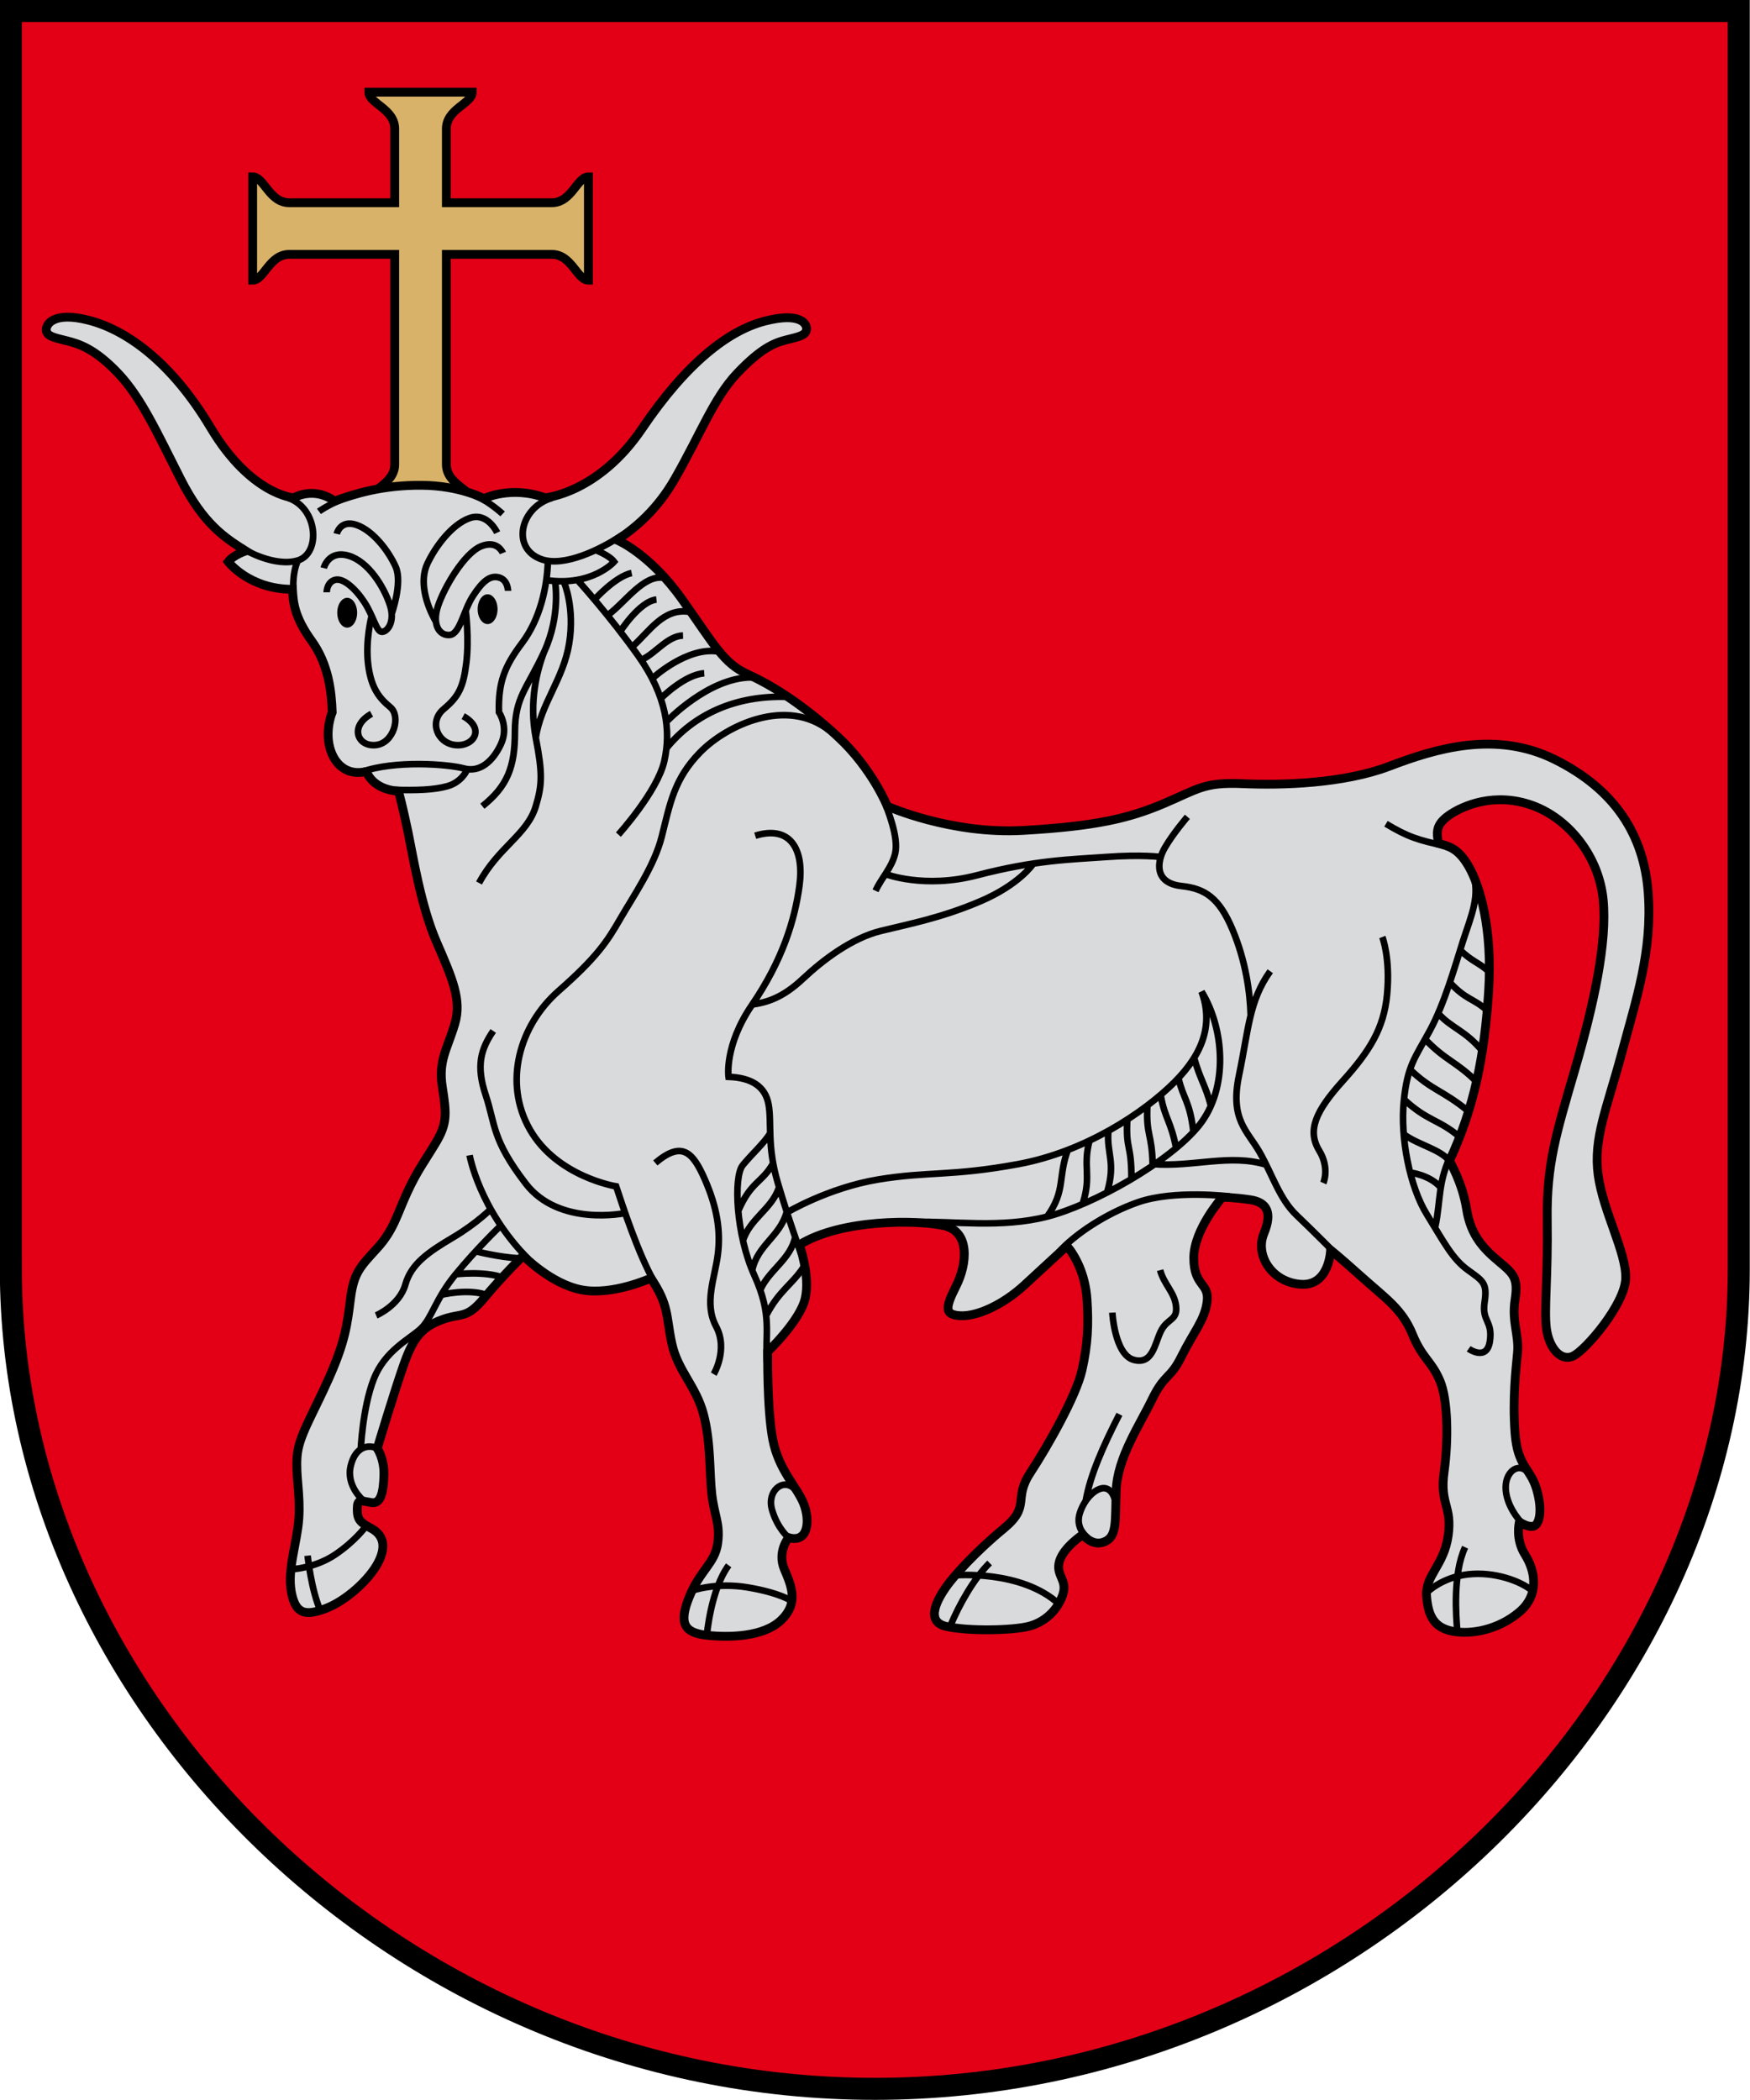
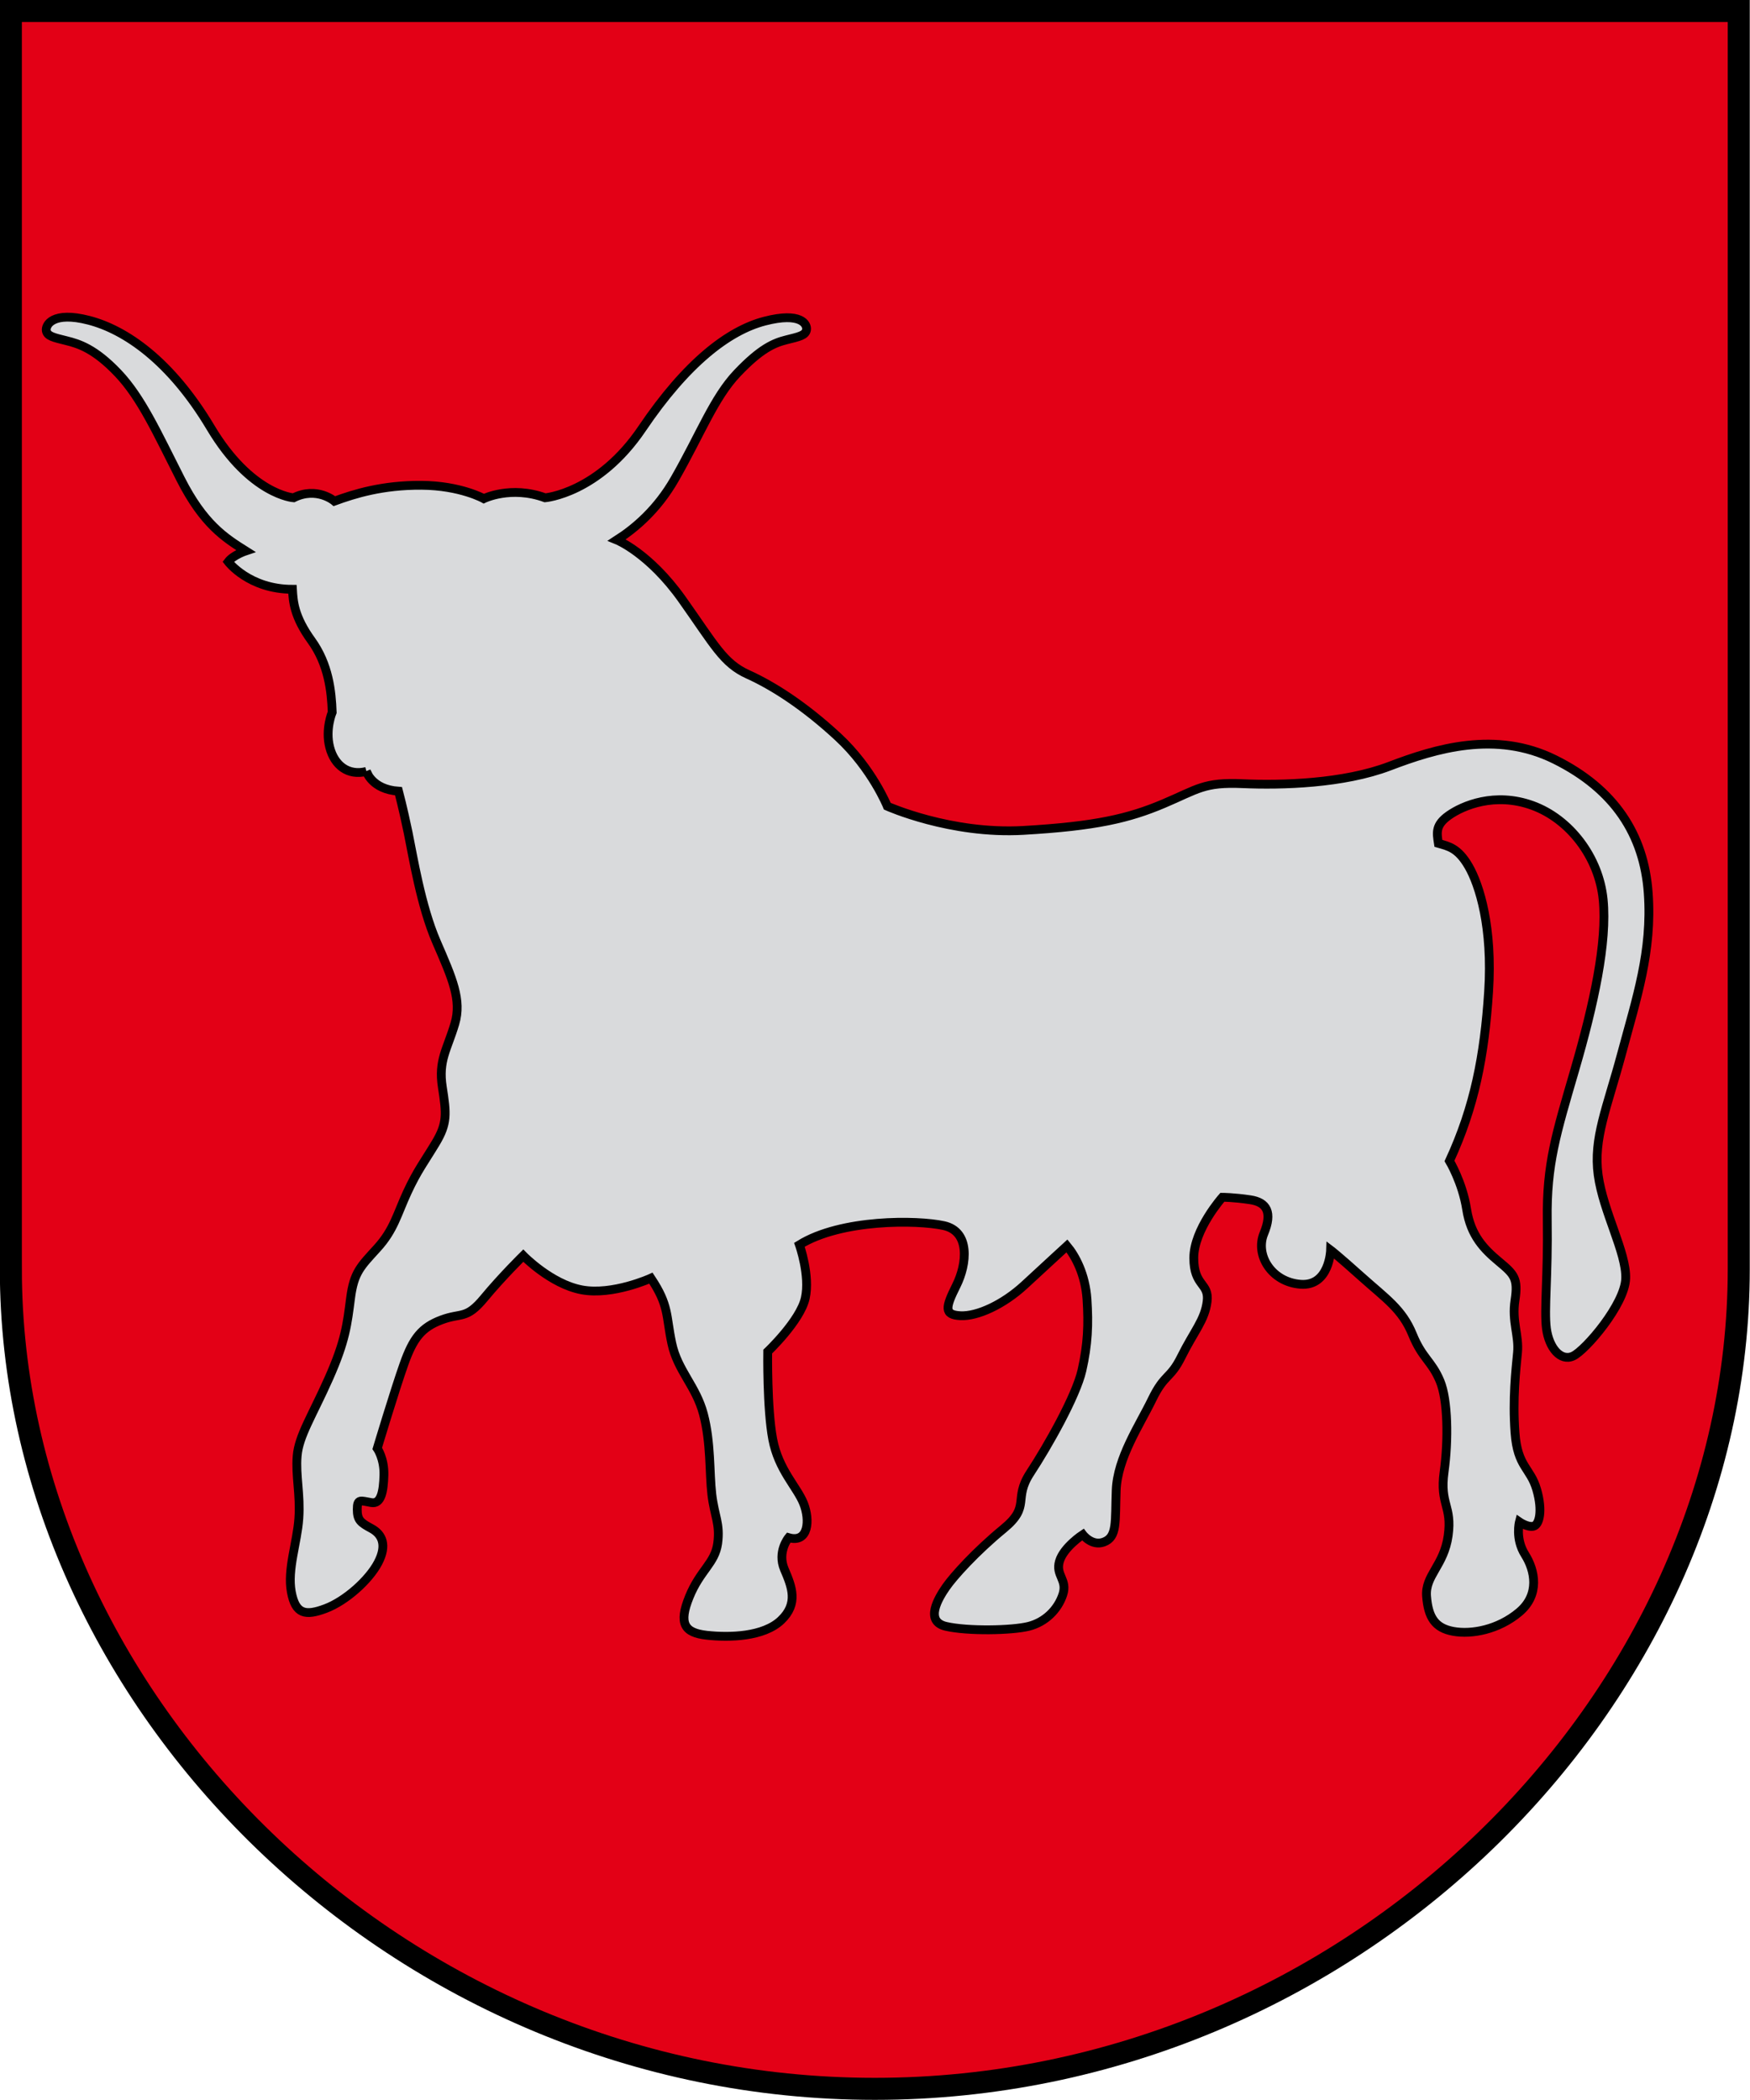
<svg xmlns="http://www.w3.org/2000/svg" xmlns:ns1="http://sodipodi.sourceforge.net/DTD/sodipodi-0.dtd" xmlns:ns2="http://www.inkscape.org/namespaces/inkscape" width="500" height="600" viewBox="0 0 132.292 158.75" version="1.1" id="svg847" ns1:docname="kaunascity2.svg" ns2:version="1.0.2 (e86c870879, 2021-01-15, custom)">
  <defs id="defs841" />
  <ns1:namedview id="base" pagecolor="#ffffff" bordercolor="#666666" borderopacity="1.0" ns2:pageopacity="0.0" ns2:pageshadow="2" ns2:zoom="0.7" ns2:cx="263.7956" ns2:cy="253.2994" ns2:document-units="px" ns2:current-layer="layer1" ns2:document-rotation="0" showgrid="false" ns2:snap-smooth-nodes="true" ns2:showpageshadow="false" borderlayer="true" units="px" ns2:window-width="1920" ns2:window-height="1017" ns2:window-x="-8" ns2:window-y="-4" ns2:window-maximized="1" />
  <g ns2:label="Layer 1" ns2:groupmode="layer" id="layer1" transform="translate(-32.113,-34.144)">
    <g id="g1498" transform="matrix(0.333,0,0,0.333,-268.579,-64.942)" style="display:inline">
      <path style="fill:#e30016;fill-opacity:1;stroke:#000000;stroke-width:5;stroke-linecap:butt;stroke-linejoin:miter;stroke-miterlimit:4;stroke-dasharray:none;stroke-dashoffset:0;stroke-opacity:1" d="M 905.443,585.663 V 300.042 h 392.257 v 285.621 c 0,97.979 -88.061,186.087 -196.128,186.087 -108.067,0 -196.128,-88.108 -196.128,-186.087 z" id="path2234" ns1:nodetypes="sccszs" ns2:connector-curvature="0" />
-       <path id="path1483" style="font-variation-settings:normal;opacity:1;vector-effect:none;fill:#d8b269;fill-opacity:1;stroke:#000000;stroke-width:2;stroke-linecap:butt;stroke-linejoin:miter;stroke-miterlimit:4;stroke-dasharray:none;stroke-dashoffset:0;stroke-opacity:1;stop-color:#000000;stop-opacity:1" d="m 986.715,318.48 c 0,2.593 5.871,3.762 5.871,8.334 v 16.764 h -23.912 c -4.572,10e-6 -5.741,-5.871 -8.334,-5.871 v 23.463 c 2.593,0 3.762,-5.871 8.334,-5.871 h 23.912 v 47.666 c 0,4.572 -5.871,5.741 -5.871,8.334 h 23.463 c 0,-2.593 -5.871,-3.762 -5.871,-8.334 v -47.666 h 23.914 c 4.572,0 5.739,5.871 8.332,5.871 v -23.463 c -2.593,0 -3.76,5.871 -8.332,5.871 h -23.914 v -16.764 c 0,-4.572 5.871,-5.741 5.871,-8.334 z" />
      <path style="font-variation-settings:normal;opacity:1;vector-effect:none;fill:#d9dadc;fill-opacity:1;stroke:#000000;stroke-width:2;stroke-linecap:butt;stroke-linejoin:miter;stroke-miterlimit:4;stroke-dasharray:none;stroke-dashoffset:0;stroke-opacity:1;stop-color:#000000;stop-opacity:1" d="m 986.161,472.688 c -4.167,1.042 -7.267,-1.379 -8.334,-5.493 -1.067,-4.114 0.568,-7.955 0.568,-7.955 -0.172,-4.732 -0.809,-10.857 -4.735,-16.289 -3.926,-5.432 -4.139,-8.863 -4.293,-11.617 -9.849,0 -14.584,-6.25 -14.584,-6.25 1.136,-1.515 3.977,-2.462 3.977,-2.462 -4.711,-2.969 -9.567,-6.039 -14.773,-16.289 -5.296,-10.426 -8.908,-18.478 -14.205,-24.054 -5.297,-5.576 -8.884,-6.676 -11.743,-7.387 -2.859,-0.711 -4.328,-1.001 -4.546,-2.273 -0.217,-1.272 1.443,-4.487 9.675,-2.352 8.232,2.135 18.528,9.107 27.635,24.375 9.107,15.268 18.817,15.921 18.817,15.921 5.303,-2.652 9.281,0.758 9.281,0.758 4.555,-1.665 10.891,-3.659 19.76,-3.599 8.869,0.061 14.146,3.03 14.146,3.03 0,0 6.156,-3.03 13.921,-0.189 0,0 12.077,-0.998 22.026,-15.732 10.054,-14.889 19.593,-22.24 27.825,-24.375 8.232,-2.135 9.703,0.701 9.485,1.973 -0.217,1.272 -1.687,1.562 -4.546,2.273 -2.858,0.711 -5.878,2 -11.175,7.576 -5.297,5.576 -8.341,13.817 -14.205,24.054 -3.934,6.867 -8.934,11.111 -13.123,13.805 0,0 7.359,2.969 14.804,13.469 7.387,10.417 9.35,14.512 14.963,17.046 5.613,2.535 12.741,7.055 20.456,14.205 7.715,7.15 11.175,15.72 11.175,15.72 0,0 14.369,6.441 30.873,5.493 16.478,-0.947 23.971,-2.74 31.82,-6.061 7.849,-3.321 9.154,-4.938 17.993,-4.546 8.817,0.392 22.918,0 33.335,-3.977 10.417,-3.977 24.099,-8.161 37.502,-1.515 13.559,6.723 20.266,17.046 21.213,30.305 0.947,13.258 -2.652,23.865 -6.061,36.555 -3.289,12.245 -6.44,19.13 -5.303,27.464 1.136,8.334 6.44,17.615 6.25,23.486 -0.189,5.872 -9.091,16.289 -11.932,17.615 -2.841,1.326 -5.493,-1.894 -6.061,-6.25 -0.559,-4.283 0.379,-11.932 0.189,-24.622 -0.189,-12.69 2.051,-19.67 6.25,-34.093 4.356,-14.963 7.387,-28.979 6.44,-38.638 -0.947,-9.66 -7.629,-18.353 -16.099,-21.403 -8.47,-3.049 -15.72,0 -18.94,2.273 -3.071,2.168 -2.746,3.883 -2.368,6.345 2.334,0.683 4.432,1.026 6.85,5.177 2.489,4.273 5.493,13.921 4.546,28.505 -0.947,14.584 -3.197,26.105 -8.879,38.416 0,0 2.944,4.894 3.891,10.955 0.947,6.061 3.978,9.091 7.387,11.932 3.409,2.841 4.356,3.788 3.599,8.713 -0.758,4.924 0.947,7.955 0.568,11.932 -0.379,3.977 -1.137,10.417 -0.568,18.183 0.568,7.766 3.482,7.911 4.924,12.879 1.414,4.869 0.591,8.058 -0.758,8.334 -1.349,0.276 -3.164,-0.98 -3.164,-0.98 0,0 -1.002,3.821 1.27,7.419 2.273,3.599 3.409,9.091 -1.326,13.069 -4.735,3.977 -10.796,5.114 -14.963,4.356 -4.167,-0.758 -5.682,-3.22 -6.061,-7.955 -0.379,-4.735 3.954,-6.952 4.902,-13.771 0.947,-6.819 -1.948,-7.047 -0.924,-14.45 1.003,-7.253 0.876,-16.368 -0.924,-20.655 -1.944,-4.628 -4.004,-5.074 -6.25,-10.584 -2.342,-5.743 -6.084,-8.158 -11.577,-13.082 -5.493,-4.925 -7.008,-6.061 -7.008,-6.061 0,0 -0.242,8.259 -6.819,7.766 -6.576,-0.493 -10.361,-6.622 -8.334,-11.521 1.983,-4.793 0.702,-7.096 -3.086,-7.664 -3.788,-0.568 -6.338,-0.568 -6.338,-0.568 0,0 -6.486,7.288 -6.486,13.781 0,6.493 3.546,5.599 3.03,9.849 -0.515,4.25 -3.007,6.819 -5.872,12.602 -2.519,5.086 -3.788,3.788 -6.629,9.66 -2.841,5.872 -7.873,13.254 -8.144,20.645 -0.265,7.197 0.282,10.607 -2.841,11.743 -2.711,0.986 -4.735,-1.705 -4.735,-1.705 0,0 -4.356,2.841 -5.303,6.061 -0.947,3.22 1.894,4.167 0.758,7.576 -1.136,3.409 -3.978,6.25 -7.766,7.197 -3.788,0.947 -13.826,1.136 -18.751,0 -4.925,-1.136 -1.705,-6.44 0,-8.902 1.705,-2.462 6.766,-8.081 13.069,-13.258 6.303,-5.178 2.083,-6.629 6.061,-12.69 3.977,-6.061 10.417,-17.425 11.743,-23.297 1.326,-5.872 1.515,-10.417 1.136,-16.099 -0.378,-5.67 -2.652,-9.849 -4.546,-12.122 0,0 -4.422,4.051 -9.596,8.839 -4.9,4.534 -10.796,7.197 -14.584,7.008 -3.788,-0.189 -3.409,-1.894 -0.947,-6.819 2.462,-4.924 3.22,-12.311 -2.841,-13.637 -6.061,-1.326 -23.297,-1.515 -32.767,4.356 0,0 2.481,6.98 1.326,12.122 -1.155,5.142 -8.523,12.122 -8.523,12.122 0,0 -0.19,12.879 1.136,19.887 1.326,7.008 5.493,10.796 7.008,14.584 1.515,3.788 1.136,9.091 -3.409,7.766 0,0 -2.652,3.22 -0.947,7.197 1.705,3.977 3.22,7.766 -0.758,11.554 -3.978,3.788 -11.743,3.977 -16.857,3.409 -5.114,-0.568 -6.44,-2.652 -3.978,-8.713 2.462,-6.061 5.82,-7.629 6.44,-12.122 0.62,-4.493 -0.758,-6.25 -1.326,-11.175 -0.568,-4.924 -0.189,-11.743 -1.894,-18.183 -1.705,-6.44 -5.872,-9.849 -7.197,-16.099 -1.345,-6.343 -0.568,-8.523 -4.735,-14.773 0,0 -8.713,3.977 -15.72,2.652 -7.008,-1.326 -13.258,-7.766 -13.258,-7.766 0,0 -4.836,4.747 -8.902,9.66 -4.066,4.913 -5.114,3.22 -9.66,4.925 -4.546,1.705 -6.44,4.167 -8.523,10.038 -2.083,5.872 -6.061,19.13 -6.061,19.13 0,0 1.618,2.326 1.515,6.061 -0.102,3.735 -0.647,6.629 -2.841,6.25 -2.455,-0.424 -3.22,-0.947 -3.22,1.515 0,2.462 0.758,3.03 3.22,4.356 2.462,1.326 3.599,3.788 1.515,7.766 -2.083,3.977 -7.387,8.713 -11.932,10.417 -4.546,1.705 -6.819,1.326 -7.766,-3.788 -0.947,-5.114 1.326,-11.175 1.705,-16.668 0.379,-5.493 -0.758,-9.66 -0.379,-14.205 0.379,-4.546 3.409,-9.091 7.197,-17.615 3.788,-8.523 4.167,-12.311 4.925,-18.183 0.758,-5.872 2.273,-7.197 6.061,-11.364 3.788,-4.167 4.502,-7.684 6.819,-12.69 2.278,-4.922 3.874,-6.904 6.44,-11.175 2.678,-4.458 2.462,-6.629 1.515,-12.69 -0.947,-6.061 1.106,-8.538 2.841,-14.395 1.595,-5.383 -0.555,-10.241 -4.167,-18.562 -3.542,-8.158 -5.303,-19.319 -6.44,-24.812 -1.136,-5.493 -2.178,-9.407 -2.178,-9.407 -6.061,-0.41 -7.292,-4.483 -7.292,-4.483 z" id="path1298" ns1:nodetypes="ssssssccsccsssssscccscsccszzcsssssssssssssssscsscsssssszcssssssssscssscsssssscssssssssscssssczcsscsssssssscsczssczssssssssssssssssscs" />
-       <path id="path1292" style="font-variation-settings:normal;opacity:1;vector-effect:none;fill:none;fill-opacity:1;stroke:#000000;stroke-width:1.5;stroke-linecap:butt;stroke-linejoin:miter;stroke-miterlimit:4;stroke-dasharray:none;stroke-dashoffset:0;stroke-opacity:1;stop-color:#000000;stop-opacity:1" d="m 992.39,476.855 c 5.045,0.134 9.049,0.054 12.185,-0.836 3.136,-0.891 4.309,-3.465 4.309,-3.465 m 18.475,-47.659 c -0.154,5.974 -1.811,13.237 -5.841,18.592 -3.985,5.295 -5.455,8.942 -5.271,15.753 0,0 2.304,3.305 0.434,7.285 -1.807,3.846 -4.748,6.467 -8.376,5.479 -3.628,-0.987 -15.676,-1.911 -23.265,0.79 m 41.94,-43.543 c 10.417,1.515 15.415,-4.167 15.415,-4.167 -1.136,-1.515 -4.245,-2.663 -4.245,-2.663 m 6.332,-3.538 c -5.456,3.621 -13.373,7.325 -18.381,5.703 -7.204,-2.332 -5.122,-11.92 2.277,-14.007 m -11.299,3.642 c 0,0 -2.901,-2.684 -6.027,-4.105 m 4.791,8.366 c 0,0 -2.196,-4.761 -6.255,-3.311 -4.059,1.45 -7.731,6.424 -9.569,10.293 -1.836,3.866 -0.492,9.046 1.962,13.303 m 15.157,-15.665 c 0,0 -1.213,-3.064 -4.953,-1.529 -3.789,1.555 -8.32,9.199 -9.77,13.548 -1.45,4.349 0.388,6.83 2.693,6.574 2.305,-0.256 3.071,-5.524 5.246,-8.859 2.175,-3.335 3.893,-4.763 5.923,-4.183 2.03,0.58 2.03,3.045 2.03,3.045 m -9.598,4.524 c 0,0 0.801,6.314 0.131,11.805 -0.67,5.491 -1.725,7.656 -5.136,10.498 -3.411,2.842 -1.473,7.768 2.679,8.17 4.152,0.402 6.83,-3.75 1.741,-6.562 m -38.505,-27.991 c 0,0 -0.469,-4.286 1.004,-7.366 m -12.054,-2.411 c 0,0 6.83,4.018 12.054,2.411 5.223,-1.607 4.554,-11.92 -2.277,-14.196 m 7.037,3.074 c 0,0 1.954,-1.453 5.553,-2.874 m -1.519,7.969 c 0,0 0.804,-3.348 4.554,-2.009 3.75,1.339 7.232,5.893 8.839,9.509 1.607,3.616 -0.938,10.714 -0.938,10.714 m -15.402,-10.446 c 0,0 1.071,-4.152 5.625,-2.812 4.554,1.339 8.036,7.098 9.375,11.116 1.339,4.018 -0.67,6.295 -1.875,6.161 -1.205,-0.134 -1.875,-3.616 -3.884,-6.696 -2.009,-3.08 -4.821,-5.625 -6.696,-5.089 -1.875,0.536 -1.875,2.812 -1.875,2.812 M 987.321,437.5 c 0,0 -1.432,5.416 -0.762,10.908 0.67,5.491 2.637,7.709 5.048,9.717 2.411,2.009 0.804,8.17 -3.348,8.571 -4.152,0.402 -6.027,-4.286 -0.938,-7.098 m 46.759,-30.347 c 0,0 7.387,8.144 13.826,17.236 6.44,9.091 7.423,16.993 5.872,23.865 -1.552,6.872 -10.417,16.668 -10.417,16.668 m -14.395,-57.579 c 0,0 1.409,7.713 -2.462,16.099 -3.871,8.387 -6.629,10.228 -6.629,18.183 0,7.955 -1.705,12.311 -7.387,16.857 m 18.562,-50.76 c 0,0 2.462,5.682 1.136,13.826 -1.326,8.144 -6.44,13.637 -7.576,21.403 m 1.894,-19.509 c -1.629,4.204 -3.463,11.359 -1.894,19.509 1.569,8.149 1.45,10.675 0,15.531 -1.928,6.459 -8.523,9.281 -12.88,17.425 m 26.215,-64.344 c 0,0 4.688,-5.223 8.438,-6.027 m -5.357,9.509 c 3.914,-2.888 7.958,-9.025 12.455,-8.438 m -9.777,12.321 c 0,0 4.42,-6.964 8.303,-7.366 m -3.08,13.527 c 2.994,-1.473 5.659,-5.262 9.107,-5.357 m -4.955,14.196 c 0,0 5.357,-5.357 9.777,-5.625 m -11.518,0.938 c 0,0 7.634,-6.964 14.598,-5.893 m -19.42,-1.071 c 3.921,-3.452 7.077,-8.968 13.125,-7.902 m -5.357,24.911 c 0,0 9.509,-10.045 19.286,-10.045 m -19.353,16.138 c 6.353,-7.851 15.852,-12.1 27.388,-11.719 m -72.023,104.055 c 0,0 2.178,12.311 13.353,23.581 m -34.566,12.785 c 0,0 5.303,-2.273 6.629,-7.008 1.326,-4.735 5.254,-7.4 10.796,-10.685 5.604,-3.321 8.902,-6.74 8.902,-6.74 m -45.368,82.048 c 0,0 5.223,-0.268 9.777,-3.348 4.554,-3.08 6.964,-6.429 6.964,-6.429 m -13.259,6.696 c 0,0 0.804,7.768 2.946,12.589 m 9.643,-25.179 c 0,0 -3.884,-3.214 -2.812,-7.768 1.071,-4.554 4.167,-4.919 6.034,-3.999 m -3.758,0.383 c 0,0 0.402,-9.509 2.946,-16.071 2.545,-6.562 8.17,-9.107 10.714,-11.518 2.545,-2.411 3.267,-6.685 7.902,-12.321 4.955,-6.027 10.178,-10.982 10.178,-10.982 m -13.527,15.67 c 0,0 6.428,-1.607 10.714,0.134 m -7.366,-4.821 c 0,0 6.696,-0.804 10.848,0.804 m -6.295,-6.027 c 0,0 5.089,1.339 9.911,1.607 m 30.659,5.443 c -3.743,-6.551 -7.355,-17.764 -8.695,-21.782 0,0 -13.393,-2.143 -19.553,-12.857 -6.161,-10.714 -2.378,-23.715 6.461,-31.483 8.839,-7.768 11.134,-11.398 13.976,-16.322 2.94,-5.096 7.779,-12.042 9.47,-18.751 1.893,-7.512 2.803,-13.101 8.713,-19.13 6.095,-6.217 19.684,-12.573 29.358,-4.924 m -46.414,109.539 c 0,0 -14.953,3.156 -22.529,-6.693 -7.72,-10.036 -6.864,-13.395 -9.091,-20.077 -2.227,-6.682 -1.136,-10.417 1.705,-14.584 m 62.124,75.288 c -0.457,-6.668 1.298,-10.66 -2.841,-19.793 -4.199,-9.266 -4.772,-22.379 -2.652,-25.001 1.936,-2.394 5.04,-5.216 6.172,-7.197 m 7.188,27.597 c 0,0 -2.922,-8.015 -5.405,-16.455 -2.482,-8.44 -1.326,-13.605 -2.083,-17.771 -0.758,-4.167 -3.978,-6.061 -9.091,-6.25 0,0 -0.999,-7.053 5.303,-16.289 6.914,-10.132 9.722,-19.207 10.796,-27.085 1.136,-8.334 -2.083,-13.826 -10.038,-11.364 m 2.525,108.844 c 2.871,-5.567 5.957,-7.042 8.453,-10.938 m -9.777,5.089 c 2.037,-4.483 6.814,-6.816 7.879,-11.897 m -11.913,0.993 c 1.504,-5.106 6.537,-7.265 8.186,-12.132 m -9.225,5.262 c 2.922,-6.829 5.421,-6.357 7.964,-10.904 M 1065,609.509 c 0,0 3.344,-5.562 0.536,-10.848 -2.808,-5.286 -0.277,-10.911 0.402,-16.339 0.679,-5.429 -0.197,-10.714 -2.946,-17.009 -2.746,-6.287 -5.223,-8.839 -11.25,-3.75 m 30.259,85.061 c 0,0 -2.525,-2.052 -3.756,-6.313 -1.231,-4.262 2.462,-7.292 5.019,-4.83 m -23.297,23.202 c 0,0 5.493,-1.989 12.785,-0.758 7.292,1.231 9.849,3.03 9.849,3.03 m -19.161,7.829 c 0,0 0.884,-10.386 4.956,-15.878 m 33.335,-153.133 c 1.415,-3.018 3.671,-5.19 4.451,-8.428 0.9,-3.737 -1.799,-10.133 -2.462,-11.932 m 0.284,16.573 c 0,0 8.805,3.395 20.775,0.265 13.301,-3.477 21.368,-3.575 29.33,-4.152 8.166,-0.592 12.322,0 12.322,0 m -28.998,1.677 c 0,0 -3.145,4.662 -11.984,8.412 -8.839,3.75 -15.937,5.089 -22.5,6.696 -6.562,1.607 -13.125,6.562 -17.679,10.848 -4.554,4.286 -8.036,5.357 -11.652,5.893 m 0.134,60.223 c 1.231,-5.658 6.208,-7.541 7.768,-12.991 0,0 9.464,-5.67 20.848,-7.545 11.384,-1.875 16.473,-0.67 31.741,-3.482 15.268,-2.812 28.586,-11.711 35.491,-18.616 6.83,-6.83 8.696,-13.488 6.156,-20.539 5.146,8.324 6.198,21.861 -0.531,30.316 -6.596,8.287 -24.038,18.061 -34.554,20.759 -10.464,2.685 -21.443,0.946 -30,1.205 m 30,-1.205 c 4.341,-5.957 2.372,-9.096 4.822,-15.402 m 3.348,12.188 c 1.934,-6.13 -0.089,-8.17 1.473,-14.062 m 4.018,11.652 c 1.999,-6.827 -0.187,-8.703 0.268,-13.795 m 5.223,10.58 c 0.012,-7.694 -1.302,-6.239 -0.938,-13.125 m 11.116,6.562 c -1.161,-6.204 -2.589,-6.917 -3.482,-11.92 m 4.018,-4.018 c 0.983,4.417 2.587,5.2 3.348,12.054 m 0.134,-16.875 c 1.429,5.125 2.589,6.194 3.884,11.116 m -34.61,33.143 c 3.582,-4.03 10.675,-8.797 18.005,-11.364 8.241,-2.887 20.834,-1.326 20.834,-1.326 m -26.64,26.378 c 0,0 0.536,9.509 4.821,10.714 4.286,1.205 4.771,-3.524 6.161,-6.429 1.473,-3.08 3.853,-2.407 3.482,-5.759 -0.349,-3.156 -2.718,-4.878 -3.616,-8.17 m -16.407,60.763 c 0,0 -3.015,-2.034 -1.799,-5.682 1.231,-3.693 3.933,-5.679 5.493,-5.587 1.61,0.095 2.368,1.894 2.557,3.22 m -6.718,-0.436 c 1.01,-5.686 3.887,-12.261 7.634,-19.554 m -37.366,36.562 c 0,0 15.134,-1.339 23.705,6.562 m -24.766,5.023 c 2.088,-5.07 5.475,-10.96 8.963,-14.398 m 78.616,-70.134 c 0,0 -5.161,-5.208 -8.973,-8.839 -3.812,-3.631 -5.491,-9.241 -8.304,-14.196 -2.812,-4.955 -6.853,-7.431 -4.71,-17.61 2.143,-10.179 2.255,-16.855 7.077,-23.551 m -27.902,30.67 c -0.285,6.747 1.042,6.125 1.205,13.125 9.345,0.692 17.523,-2.409 25.803,0.134 M 1186.89,527.976 c -0.134,-5.085 -1.097,-12.23 -4.128,-19.427 -3.03,-7.197 -6.25,-9.281 -11.554,-9.849 -6.195,-0.664 -5.678,-5.447 -3.788,-8.713 1.891,-3.265 5.114,-7.008 5.114,-7.008 m 30.858,83.137 c 0,0 1.508,-3.348 -0.938,-7.366 -2.769,-4.549 -0.86,-8.91 5.357,-15.804 6.161,-6.83 9.318,-12 10.045,-19.554 0.801,-8.33 -1.071,-13.125 -1.071,-13.125 m 31.92,133.304 c 0,0 -3.482,-3.348 -3.884,-7.634 -0.402,-4.286 2.946,-6.562 4.955,-4.152 m -22.768,27.188 c 0,0 3.348,-3.348 9.241,-4.018 5.893,-0.67 11.92,1.473 14.598,3.75 m -17.02,9.329 c -0.312,-3.434 -1.069,-13.175 1.752,-19.24 m 0.803,-45.045 c 0,0 4.152,2.946 4.822,-1.741 0.67,-4.688 -1.875,-4.42 -1.205,-8.839 0.67,-4.42 -0.402,-4.821 -3.884,-7.366 -3.482,-2.545 -5.357,-6.295 -9.241,-12.589 -3.884,-6.295 -6.027,-17.411 -5.223,-25.58 0.804,-8.17 2.545,-9.911 5.893,-16.071 3.348,-6.161 5.625,-14.33 7.5,-20.223 1.875,-5.893 4.152,-10.446 2.143,-16.071 m -8.393,80.804 c 1.321,-6.041 0.485,-10.411 3.884,-16.875 m -9.509,4.554 c 0,0 4.42,0.536 6.83,3.348 m -8.17,-11.92 c 3.337,2.355 8.088,3.269 10.2,5.929 m -10.468,-14.098 c 5.552,5.174 7.935,4.531 12.857,8.705 m 1.741,-6.027 c -5.755,-4.682 -8.133,-4.595 -13.125,-9.375 m 3.348,-6.964 c 4.776,5.051 7.327,5.213 11.92,9.911 m 1.205,-7.098 c -3.961,-4.778 -7.114,-5.232 -10.045,-8.571 m 2.679,-6.964 c 3.821,4.071 5.245,3.441 8.571,6.429 m -6.373,-13.912 c 3.017,2.855 4.072,2.718 6.657,4.972 m -23.386,-33.555 c 4.926,2.956 7.343,3.739 13.448,5.019" ns1:nodetypes="csccscsscccccsccccssccsssssccsssccccsccccssccsssssccsssccssccssccscczsccccccccccccccccccccccssccsccccsccssscccccccccsssssccssccssccsscssccccccccccccsssccsccsccccsccssccssscssscccscccccccccccccccccsccsssccssccccccccssscccsszccsssccsccsccccsssssssccccccccccccccccccccc" />
-       <path id="path1322" style="opacity:1;fill:#000000;fill-opacity:1;stroke:none;stroke-width:1.5;stroke-miterlimit:4;stroke-dasharray:none;paint-order:fill markers stroke" d="m 1013.672,432.465 a 2.257,3.383 0 0 0 -2.258,3.383 2.257,3.383 0 0 0 2.258,3.385 2.257,3.383 0 0 0 2.256,-3.385 2.257,3.383 0 0 0 -2.256,-3.383 z m -31.875,0.803 a 2.257,3.383 0 0 0 -2.258,3.385 2.257,3.383 0 0 0 2.258,3.383 2.257,3.383 0 0 0 2.256,-3.383 2.257,3.383 0 0 0 -2.256,-3.385 z" />
    </g>
  </g>
</svg>